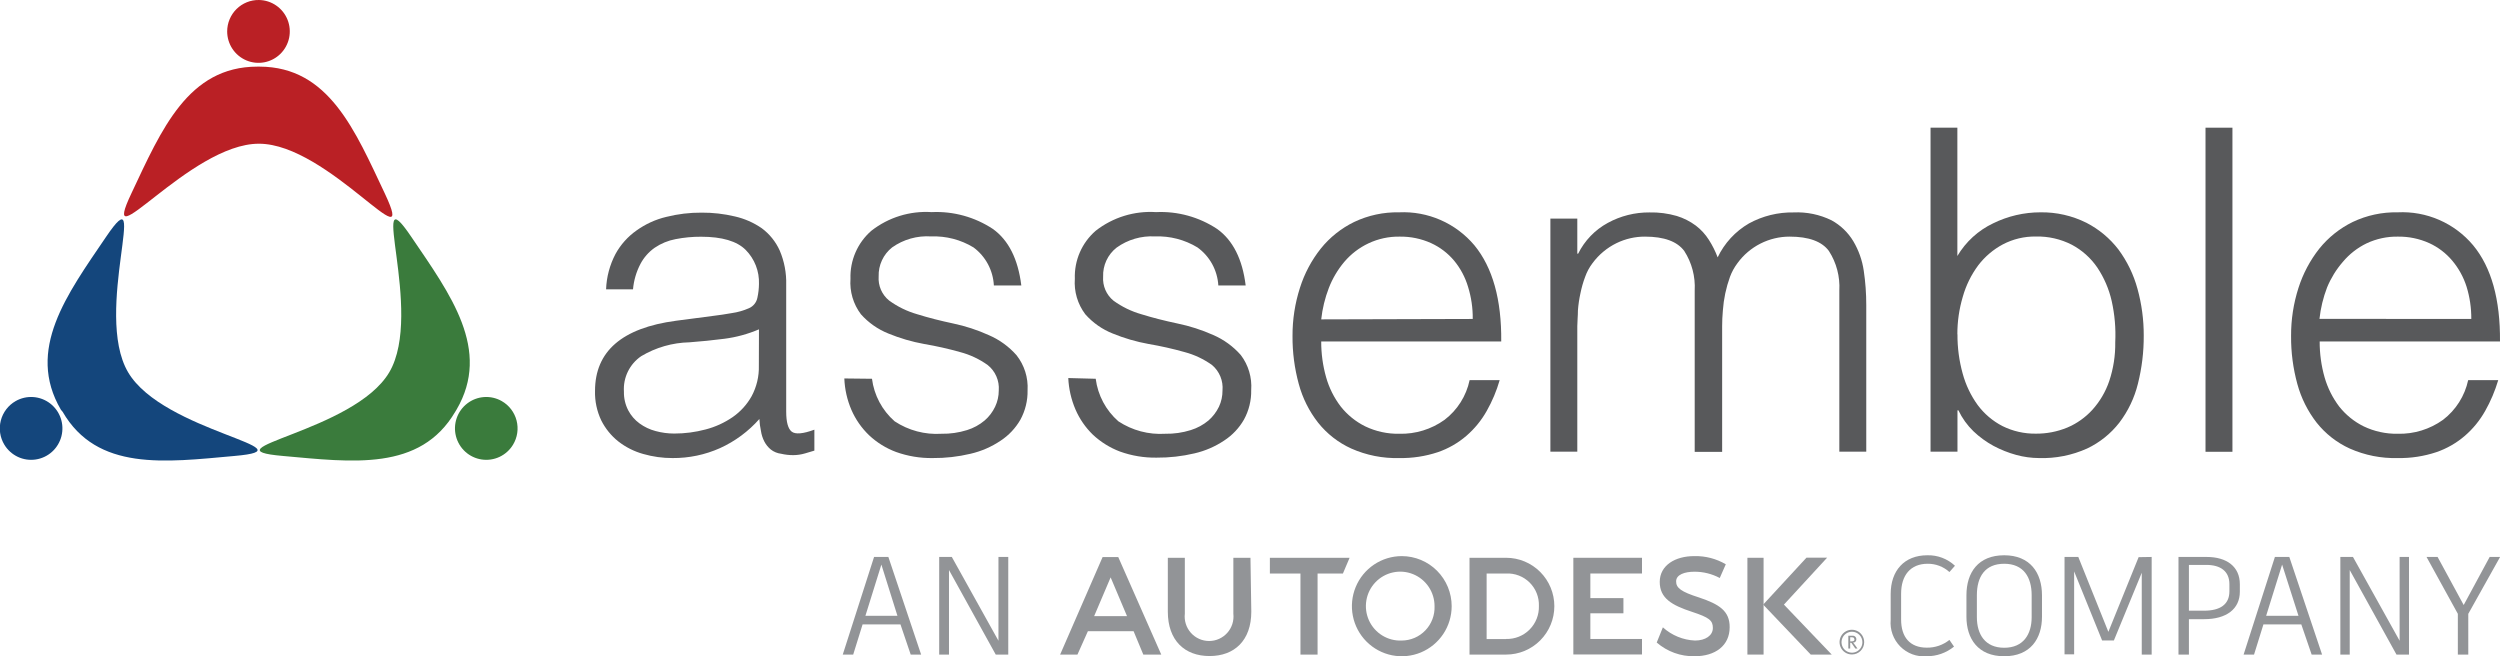
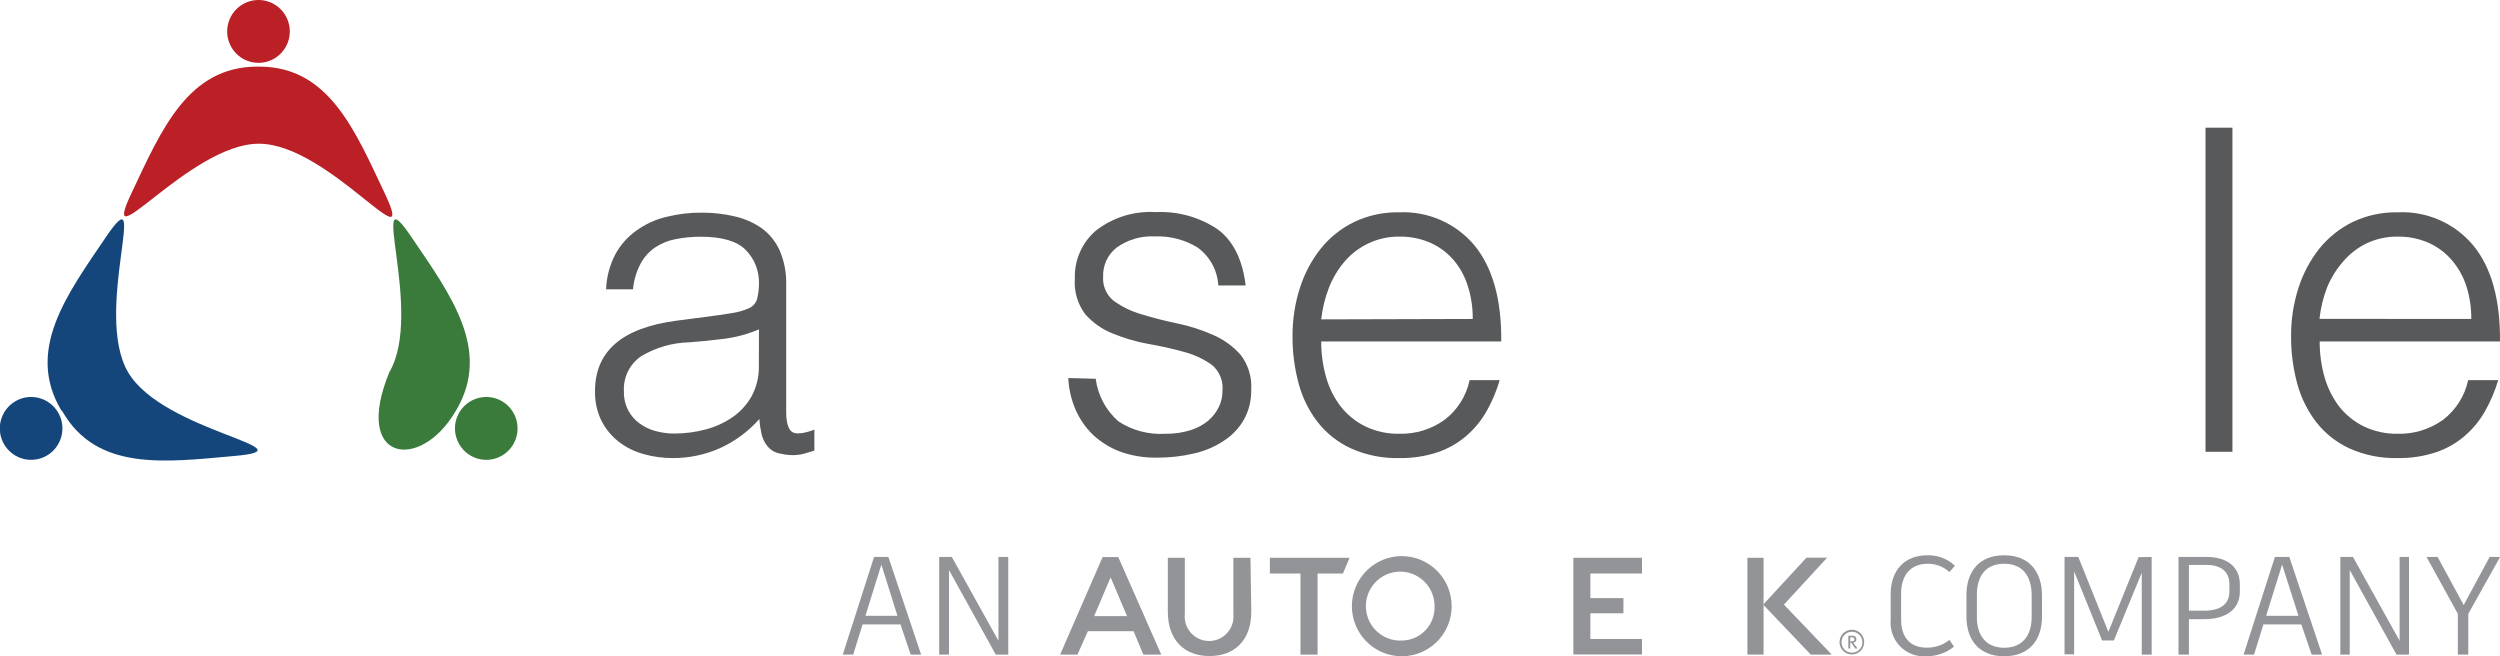
<svg xmlns="http://www.w3.org/2000/svg" width="240" height="63" viewBox="0 0 240 63" fill="none">
  <g clip-path="url(#clip0)">
    <path d="M68.513 30.318C69.004 30.258 69.585 30.178 70.256 30.057C70.826 29.976 71.382 29.817 71.909 29.584C72.113 29.494 72.293 29.356 72.433 29.18C72.572 29.005 72.668 28.799 72.71 28.579C72.806 28.146 72.856 27.705 72.861 27.261C72.882 26.658 72.781 26.057 72.562 25.495C72.343 24.933 72.012 24.422 71.588 23.993C70.747 23.149 69.314 22.726 67.311 22.726C66.487 22.721 65.665 22.799 64.856 22.957C64.139 23.092 63.457 23.372 62.853 23.782C62.278 24.184 61.807 24.719 61.48 25.341C61.085 26.096 60.843 26.924 60.769 27.774H58.184C58.227 26.591 58.535 25.433 59.086 24.386C59.579 23.485 60.271 22.711 61.109 22.123C61.963 21.512 62.925 21.071 63.945 20.826C65.064 20.543 66.216 20.404 67.371 20.413C68.436 20.407 69.499 20.529 70.536 20.775C71.466 20.984 72.347 21.37 73.131 21.912C73.878 22.466 74.471 23.204 74.854 24.054C75.294 25.089 75.506 26.207 75.475 27.332V39.52C75.475 40.525 75.656 41.169 76.006 41.44C76.357 41.712 77.098 41.651 78.18 41.249V43.26L77.299 43.522C76.928 43.633 76.543 43.69 76.156 43.693C75.765 43.695 75.375 43.651 74.994 43.562C74.629 43.519 74.282 43.377 73.993 43.15C73.735 42.937 73.524 42.673 73.371 42.375C73.21 42.06 73.102 41.72 73.051 41.37C72.969 40.992 72.919 40.609 72.901 40.223C71.852 41.412 70.565 42.365 69.124 43.019C67.69 43.66 66.135 43.985 64.566 43.974C63.614 43.977 62.666 43.845 61.751 43.582C60.882 43.341 60.068 42.931 59.356 42.375C58.673 41.832 58.116 41.145 57.723 40.364C57.302 39.48 57.096 38.508 57.122 37.529C57.122 33.727 59.717 31.482 64.906 30.791L68.513 30.318ZM72.861 31.616C71.802 32.069 70.686 32.374 69.545 32.521C68.423 32.661 67.311 32.782 66.189 32.862C64.558 32.897 62.963 33.354 61.56 34.19C61.011 34.563 60.568 35.074 60.276 35.672C59.984 36.27 59.854 36.934 59.897 37.599C59.883 38.221 60.024 38.836 60.308 39.389C60.568 39.886 60.938 40.316 61.39 40.646C61.854 40.985 62.377 41.234 62.933 41.38C63.517 41.54 64.12 41.621 64.726 41.621C65.74 41.622 66.751 41.49 67.731 41.229C68.662 40.989 69.543 40.587 70.336 40.042C71.088 39.52 71.712 38.832 72.159 38.031C72.638 37.136 72.877 36.131 72.85 35.115L72.861 31.616Z" fill="#58595B" />
-     <path d="M83.71 36.362C83.913 37.944 84.687 39.396 85.884 40.445C87.214 41.323 88.793 41.743 90.382 41.641C91.213 41.656 92.042 41.537 92.836 41.289C93.456 41.097 94.032 40.783 94.529 40.364C94.951 40 95.292 39.551 95.531 39.047C95.763 38.56 95.882 38.028 95.882 37.488C95.917 37.025 95.839 36.56 95.653 36.134C95.468 35.708 95.182 35.334 94.82 35.045C94.018 34.471 93.118 34.048 92.165 33.798C91.031 33.478 89.88 33.22 88.719 33.023C87.542 32.81 86.39 32.473 85.283 32.018C84.274 31.614 83.372 30.981 82.648 30.168C81.912 29.192 81.556 27.98 81.646 26.759C81.617 25.89 81.782 25.025 82.129 24.228C82.475 23.431 82.995 22.722 83.65 22.153C85.296 20.865 87.357 20.228 89.44 20.363C91.522 20.265 93.58 20.832 95.321 21.982C96.823 23.061 97.732 24.868 98.046 27.402H95.411C95.374 26.687 95.18 25.988 94.842 25.357C94.505 24.726 94.032 24.178 93.457 23.752C92.234 23.009 90.82 22.642 89.39 22.696C88.058 22.606 86.735 22.979 85.643 23.752C85.226 24.082 84.891 24.506 84.667 24.99C84.442 25.474 84.334 26.004 84.351 26.537C84.32 26.975 84.395 27.415 84.569 27.817C84.744 28.22 85.013 28.574 85.353 28.85C86.171 29.445 87.086 29.891 88.058 30.168C89.12 30.499 90.262 30.791 91.494 31.052C92.68 31.3 93.836 31.678 94.94 32.179C95.952 32.616 96.855 33.272 97.585 34.099C98.339 35.053 98.717 36.252 98.647 37.468C98.667 38.455 98.428 39.429 97.956 40.294C97.49 41.104 96.841 41.793 96.062 42.305C95.182 42.898 94.2 43.324 93.167 43.562C91.976 43.846 90.755 43.984 89.53 43.974C88.336 43.991 87.149 43.794 86.024 43.391C85.057 43.032 84.171 42.481 83.419 41.772C82.705 41.083 82.133 40.26 81.736 39.349C81.326 38.394 81.095 37.371 81.055 36.332L83.71 36.362Z" fill="#58595B" />
    <path d="M105.188 36.362C105.392 37.944 106.165 39.396 107.362 40.445C108.693 41.322 110.272 41.742 111.86 41.641C112.692 41.657 113.521 41.538 114.315 41.289C114.938 41.097 115.517 40.783 116.018 40.364C116.436 39.997 116.777 39.549 117.02 39.047C117.248 38.559 117.364 38.027 117.36 37.488C117.401 37.03 117.331 36.569 117.157 36.144C116.982 35.718 116.709 35.341 116.358 35.045C115.559 34.472 114.663 34.049 113.714 33.798C112.58 33.478 111.429 33.22 110.268 33.023C109.087 32.81 107.932 32.473 106.821 32.018C105.81 31.618 104.908 30.984 104.187 30.168C103.45 29.192 103.094 27.98 103.185 26.759C103.154 25.889 103.317 25.024 103.664 24.227C104.011 23.43 104.532 22.721 105.188 22.153C106.835 20.865 108.895 20.228 110.979 20.363C113.057 20.265 115.113 20.832 116.849 21.982C118.352 23.058 119.274 24.868 119.584 27.402H116.96C116.917 26.683 116.715 25.981 116.369 25.35C116.022 24.718 115.539 24.172 114.956 23.752C113.729 23.008 112.311 22.641 110.879 22.696C109.563 22.622 108.263 23.002 107.192 23.772C106.773 24.101 106.437 24.525 106.212 25.009C105.988 25.493 105.88 26.024 105.9 26.558C105.869 26.996 105.944 27.435 106.118 27.837C106.292 28.24 106.561 28.594 106.902 28.87C107.711 29.456 108.616 29.895 109.576 30.168C110.638 30.499 111.79 30.791 113.022 31.052C114.208 31.295 115.363 31.666 116.469 32.159C117.48 32.596 118.383 33.252 119.113 34.079C119.846 35.042 120.202 36.24 120.115 37.448C120.135 38.434 119.897 39.409 119.424 40.274C118.961 41.086 118.312 41.775 117.531 42.285C116.661 42.868 115.694 43.287 114.675 43.522C113.481 43.805 112.256 43.943 111.029 43.934C109.835 43.951 108.647 43.754 107.523 43.351C106.557 42.987 105.673 42.437 104.918 41.732C104.207 41.042 103.638 40.219 103.245 39.308C102.836 38.353 102.602 37.331 102.554 36.292L105.188 36.362Z" fill="#58595B" />
    <path d="M126.837 32.782C126.833 33.945 126.991 35.103 127.308 36.221C127.595 37.237 128.071 38.189 128.711 39.027C129.343 39.826 130.144 40.475 131.055 40.927C132.076 41.419 133.198 41.663 134.331 41.641C135.886 41.681 137.412 41.212 138.678 40.304C139.91 39.365 140.764 38.012 141.083 36.493H143.968C143.671 37.524 143.254 38.516 142.726 39.449C142.22 40.35 141.562 41.156 140.782 41.832C139.973 42.53 139.038 43.066 138.027 43.411C136.835 43.806 135.586 43.996 134.331 43.974C132.746 44.016 131.172 43.704 129.722 43.059C128.479 42.496 127.388 41.645 126.537 40.575C125.677 39.476 125.046 38.214 124.683 36.865C124.273 35.365 124.07 33.815 124.082 32.259C124.074 30.689 124.314 29.128 124.794 27.634C125.226 26.264 125.905 24.986 126.797 23.863C127.665 22.784 128.76 21.912 130.003 21.308C131.348 20.67 132.823 20.353 134.311 20.383C135.678 20.319 137.041 20.571 138.295 21.12C139.55 21.669 140.661 22.501 141.544 23.551C143.287 25.673 144.158 28.75 144.118 32.782H126.837ZM141.383 30.62C141.395 29.574 141.243 28.532 140.932 27.533C140.66 26.617 140.207 25.766 139.6 25.029C138.996 24.308 138.24 23.73 137.386 23.34C136.442 22.914 135.416 22.701 134.381 22.716C133.343 22.697 132.315 22.917 131.375 23.36C130.483 23.78 129.691 24.387 129.051 25.14C128.423 25.887 127.922 26.733 127.569 27.644C127.196 28.613 126.95 29.627 126.837 30.66L141.383 30.62Z" fill="#58595B" />
-     <path d="M151.421 43.361H148.837V20.987H151.421V24.355H151.501C152.124 23.099 153.118 22.067 154.347 21.399C155.575 20.727 156.955 20.381 158.354 20.393C159.241 20.372 160.126 20.488 160.978 20.735C161.634 20.937 162.251 21.25 162.802 21.66C163.297 22.038 163.721 22.501 164.054 23.028C164.392 23.557 164.674 24.12 164.895 24.707C165.547 23.342 166.595 22.206 167.901 21.449C169.215 20.73 170.692 20.366 172.189 20.393C173.444 20.335 174.695 20.594 175.825 21.148C176.689 21.619 177.411 22.313 177.919 23.159C178.435 24.029 178.776 24.992 178.921 25.994C179.083 27.083 179.163 28.182 179.161 29.283V43.361H176.576V27.895C176.652 26.553 176.301 25.223 175.575 24.094C174.903 23.179 173.641 22.716 171.808 22.716C170.832 22.714 169.87 22.944 169 23.386C168.129 23.828 167.375 24.47 166.799 25.26C166.496 25.662 166.253 26.106 166.078 26.578C165.703 27.613 165.474 28.696 165.396 29.796C165.346 30.349 165.326 30.851 165.326 31.314V43.381H162.691V27.895C162.767 26.553 162.416 25.223 161.69 24.094C161.008 23.179 159.756 22.716 157.923 22.716C156.976 22.712 156.04 22.925 155.188 23.34C154.278 23.785 153.487 24.444 152.884 25.26C152.58 25.66 152.34 26.104 152.173 26.578C151.98 27.091 151.83 27.619 151.722 28.156C151.603 28.696 151.522 29.244 151.481 29.796C151.481 30.349 151.421 30.851 151.421 31.314V43.361Z" fill="#58595B" />
-     <path d="M187.917 43.361H185.332V12.258H187.907V24.576C188.716 23.211 189.912 22.118 191.343 21.439C192.756 20.744 194.308 20.383 195.881 20.383C197.413 20.359 198.928 20.704 200.299 21.389C201.495 22.004 202.542 22.876 203.364 23.943C204.205 25.077 204.827 26.36 205.198 27.724C205.602 29.188 205.804 30.7 205.799 32.219C205.807 33.779 205.619 35.333 205.238 36.845C204.905 38.198 204.298 39.468 203.455 40.575C202.63 41.635 201.57 42.486 200.359 43.059C198.911 43.71 197.336 44.023 195.751 43.974C195.009 43.97 194.272 43.869 193.557 43.673C192.802 43.466 192.073 43.176 191.383 42.808C190.679 42.426 190.029 41.953 189.449 41.4C188.852 40.822 188.363 40.141 188.007 39.389H187.917V43.361ZM187.917 32.088C187.908 33.366 188.076 34.638 188.418 35.869C188.713 36.954 189.201 37.976 189.86 38.886C190.487 39.727 191.295 40.415 192.224 40.897C193.226 41.397 194.332 41.648 195.45 41.631C196.481 41.639 197.502 41.441 198.456 41.048C199.374 40.66 200.198 40.077 200.87 39.339C201.588 38.543 202.137 37.609 202.483 36.593C202.887 35.389 203.084 34.124 203.064 32.852C203.128 31.526 203.013 30.197 202.723 28.901C202.463 27.752 201.994 26.661 201.341 25.683C200.716 24.77 199.881 24.021 198.906 23.5C197.835 22.95 196.643 22.677 195.44 22.706C194.339 22.689 193.251 22.948 192.274 23.46C191.352 23.952 190.545 24.638 189.91 25.471C189.237 26.378 188.735 27.401 188.428 28.488C188.079 29.66 187.903 30.876 187.907 32.098" fill="#58595B" />
    <path d="M214.314 12.258H211.729V43.371H214.314V12.258Z" fill="#58595B" />
    <path d="M222.689 32.782C222.685 33.945 222.843 35.103 223.16 36.221C223.451 37.235 223.926 38.186 224.562 39.027C225.195 39.826 225.995 40.475 226.907 40.927C227.928 41.417 229.05 41.662 230.182 41.641C231.738 41.681 233.264 41.212 234.53 40.304C235.762 39.363 236.618 38.011 236.945 36.493H239.83C239.525 37.523 239.105 38.514 238.577 39.449C238.071 40.35 237.414 41.156 236.634 41.832C235.825 42.53 234.889 43.066 233.879 43.411C232.687 43.806 231.437 43.997 230.182 43.974C228.598 44.016 227.024 43.704 225.574 43.059C224.335 42.495 223.246 41.644 222.398 40.575C221.542 39.474 220.912 38.213 220.545 36.865C220.134 35.365 219.932 33.815 219.944 32.259C219.935 30.689 220.175 29.128 220.655 27.634C221.091 26.266 221.77 24.988 222.659 23.863C223.529 22.787 224.623 21.915 225.865 21.308C227.21 20.67 228.684 20.353 230.172 20.383C231.543 20.314 232.911 20.564 234.169 21.113C235.427 21.663 236.542 22.497 237.425 23.551C239.178 25.673 240.03 28.75 240 32.782H222.689ZM237.245 30.62C237.252 29.574 237.1 28.533 236.794 27.533C236.505 26.616 236.039 25.765 235.422 25.029C234.818 24.308 234.062 23.73 233.208 23.34C232.263 22.914 231.238 22.701 230.202 22.716C229.165 22.698 228.137 22.918 227.197 23.36C226.319 23.784 225.54 24.391 224.913 25.14C224.279 25.87 223.768 26.698 223.4 27.593C223.027 28.563 222.782 29.577 222.669 30.61L237.245 30.62Z" fill="#58595B" />
    <path d="M5.85 39.339C2.474 33.577 6.421 28.277 10.178 22.746C14.526 16.311 8.916 29.977 12.292 35.728C15.658 41.48 30.224 43.099 22.5 43.773C15.838 44.377 9.327 45.251 6.011 39.53L5.85 39.339Z" fill="#14467C" />
    <path d="M1.503 38.504C2.016 38.211 2.604 38.077 3.193 38.117C3.782 38.158 4.346 38.372 4.815 38.733C5.284 39.093 5.636 39.584 5.829 40.145C6.021 40.705 6.044 41.31 5.896 41.883C5.748 42.457 5.435 42.974 4.996 43.371C4.557 43.767 4.011 44.025 3.427 44.111C2.843 44.198 2.246 44.11 1.712 43.859C1.177 43.607 0.728 43.203 0.421 42.697C0.211 42.352 0.073 41.968 0.014 41.569C-0.045 41.169 -0.023 40.762 0.078 40.371C0.179 39.98 0.357 39.613 0.601 39.292C0.846 38.971 1.153 38.703 1.503 38.504Z" fill="#14467C" />
-     <path d="M43.819 39.339C47.195 33.577 43.248 28.277 39.491 22.746C35.143 16.311 40.753 29.977 37.377 35.728C34.001 41.48 19.445 43.099 27.169 43.773C33.821 44.367 40.332 45.272 43.708 39.52L43.819 39.339Z" fill="#3A7B3C" />
+     <path d="M43.819 39.339C47.195 33.577 43.248 28.277 39.491 22.746C35.143 16.311 40.753 29.977 37.377 35.728C33.821 44.367 40.332 45.272 43.708 39.52L43.819 39.339Z" fill="#3A7B3C" />
    <path d="M48.166 38.504C47.653 38.211 47.065 38.077 46.476 38.117C45.887 38.158 45.323 38.372 44.854 38.733C44.385 39.093 44.033 39.584 43.84 40.145C43.648 40.705 43.625 41.31 43.773 41.883C43.921 42.457 44.234 42.974 44.673 43.371C45.112 43.767 45.658 44.025 46.242 44.111C46.826 44.198 47.422 44.11 47.957 43.859C48.492 43.607 48.941 43.203 49.248 42.697C49.458 42.352 49.596 41.968 49.655 41.569C49.714 41.169 49.692 40.762 49.591 40.371C49.49 39.98 49.312 39.613 49.068 39.292C48.823 38.971 48.516 38.703 48.166 38.504Z" fill="#3A7B3C" />
    <path d="M24.714 6.396C18.052 6.396 15.508 12.429 12.633 18.523C9.287 25.562 18.213 13.777 24.864 13.797C31.517 13.797 40.252 25.622 36.946 18.583C34.091 12.55 31.587 6.416 24.925 6.396H24.714Z" fill="#BA2025" />
    <path d="M21.809 3.017C21.809 3.611 21.984 4.192 22.312 4.687C22.64 5.182 23.107 5.569 23.653 5.799C24.199 6.028 24.801 6.091 25.383 5.979C25.964 5.866 26.5 5.584 26.922 5.167C27.344 4.75 27.634 4.217 27.756 3.636C27.877 3.054 27.825 2.449 27.605 1.897C27.385 1.345 27.008 0.87 26.52 0.533C26.033 0.195 25.457 0.01 24.864 -8.19104e-06C24.466 -0.007 24.07 0.066 23.699 0.215C23.329 0.364 22.991 0.585 22.707 0.866C22.423 1.146 22.197 1.481 22.043 1.851C21.888 2.22 21.809 2.616 21.809 3.017Z" fill="#BA2025" />
    <path d="M86.445 59.943H82.808L81.907 62.839H80.905L83.91 53.467H85.283L88.428 62.839H87.427L86.445 59.943ZM83.079 59.118H86.154L84.612 54.201L83.079 59.118Z" fill="#929497" />
    <path d="M96.793 53.467V62.839H95.591L91.103 54.724V62.839H90.162V53.467H91.374L95.852 61.512V53.467H96.793Z" fill="#929497" />
    <path d="M181.505 59.501V57.027C181.505 54.784 182.808 53.306 185.021 53.306C186.004 53.279 186.957 53.64 187.676 54.312L187.145 54.915C186.572 54.396 185.824 54.112 185.052 54.121C183.409 54.121 182.507 55.227 182.507 56.997V59.48C182.507 61.16 183.348 62.175 184.971 62.175C185.76 62.188 186.529 61.925 187.145 61.431L187.586 62.075C186.844 62.678 185.916 63.005 184.961 63C184.495 63.039 184.026 62.974 183.587 62.812C183.148 62.649 182.75 62.392 182.421 62.059C182.092 61.725 181.839 61.323 181.681 60.881C181.523 60.44 181.463 59.968 181.505 59.501Z" fill="#929497" />
    <path d="M196.031 57.148V59.209C196.031 61.311 194.919 63 192.405 63C189.89 63 188.778 61.311 188.778 59.209V57.148C188.778 54.945 189.92 53.306 192.405 53.306C194.889 53.306 196.031 54.986 196.031 57.148ZM189.78 57.148V59.249C189.78 60.888 190.561 62.185 192.405 62.185C194.248 62.185 195.039 60.888 195.039 59.249V57.137C195.039 55.408 194.258 54.121 192.405 54.121C190.551 54.121 189.78 55.378 189.78 57.137V57.148Z" fill="#929497" />
    <path d="M206.56 53.467V62.839H205.608V54.986L202.934 61.482H201.802L199.117 54.855V62.819H198.195V53.467H199.517L202.403 60.657L205.308 53.487L206.56 53.467Z" fill="#929497" />
    <path d="M215.025 56.082V56.806C215.025 58.465 213.733 59.44 211.609 59.44H210.136V62.839H209.135V53.467H211.84C213.773 53.467 215.025 54.402 215.025 56.082ZM214.023 56.082C214.023 54.835 213.162 54.231 211.809 54.231H210.136V58.626H211.589C213.142 58.626 214.023 58.022 214.023 56.765V56.082Z" fill="#929497" />
    <path d="M220.926 59.943H217.289L216.388 62.839H215.386L218.391 53.467H219.774L222.919 62.839H221.918L220.926 59.943ZM217.55 59.118H220.655L219.083 54.201L217.55 59.118Z" fill="#929497" />
    <path d="M231.264 53.467V62.839H230.062L225.574 54.724V62.839H224.673V53.467H225.885L230.363 61.512V53.467H231.264Z" fill="#929497" />
    <path d="M236.955 58.927V62.839H235.953V58.927L232.947 53.467H234.009L236.514 58.083L239.008 53.467H240.01L236.955 58.927Z" fill="#929497" />
    <path d="M111.48 62.839H109.757L108.825 60.597H104.437L103.435 62.839H101.772L105.85 53.477H107.352L111.48 62.839ZM106.621 55.428L105.038 59.149H108.194L106.621 55.428Z" fill="#929497" />
    <path d="M126.487 62.839H124.844V55.056H121.908V53.547H129.562L128.921 55.056H126.487V62.839Z" fill="#929497" />
    <path d="M157.632 55.056H152.674V57.419H155.849V58.877H152.674V61.341H157.632V62.829H151.041V53.547H157.632V55.056Z" fill="#929497" />
    <path d="M169.303 62.839H167.751V53.547H169.303V62.839Z" fill="#929497" />
-     <path d="M162.661 54.885C161.72 54.885 160.918 55.166 160.908 55.8C160.898 56.434 161.369 56.806 163.112 57.359C165.036 58.002 166.058 58.646 166.048 60.215C166.048 61.984 164.665 63 162.681 63C161.349 63.026 160.054 62.557 159.045 61.683L159.636 60.225C160.486 60.995 161.577 61.443 162.722 61.492C163.723 61.492 164.435 61.009 164.435 60.285C164.435 59.561 164.084 59.279 162.431 58.736C160.498 58.103 159.325 57.429 159.335 55.85C159.345 54.272 160.818 53.377 162.671 53.387C163.726 53.364 164.767 53.635 165.677 54.171L165.096 55.488C164.347 55.087 163.51 54.88 162.661 54.885Z" fill="#929497" />
    <path d="M171.257 58.042L175.404 53.537H173.421L169.263 58.042L173.831 62.839H175.845L171.257 58.042Z" fill="#929497" />
    <path d="M134.571 53.387C133.624 53.387 132.698 53.669 131.911 54.197C131.123 54.725 130.509 55.475 130.147 56.354C129.785 57.232 129.69 58.199 129.875 59.131C130.059 60.063 130.515 60.92 131.185 61.592C131.855 62.264 132.708 62.722 133.637 62.908C134.566 63.093 135.529 62.998 136.404 62.634C137.279 62.27 138.026 61.654 138.553 60.864C139.079 60.073 139.36 59.144 139.36 58.193C139.36 56.919 138.855 55.696 137.957 54.794C137.059 53.893 135.841 53.387 134.571 53.387ZM134.571 61.492C133.913 61.522 133.261 61.353 132.7 61.008C132.138 60.663 131.692 60.157 131.42 59.555C131.148 58.953 131.061 58.283 131.172 57.632C131.282 56.98 131.585 56.376 132.04 55.899C132.495 55.421 133.083 55.092 133.727 54.953C134.37 54.813 135.041 54.871 135.652 55.118C136.263 55.365 136.786 55.79 137.154 56.338C137.522 56.886 137.718 57.532 137.717 58.193C137.733 58.619 137.664 59.044 137.513 59.442C137.362 59.84 137.134 60.204 136.84 60.511C136.547 60.819 136.195 61.065 135.805 61.233C135.415 61.401 134.995 61.489 134.571 61.492Z" fill="#929497" />
-     <path d="M144.589 53.547H141.073V62.839H144.589C145.817 62.839 146.994 62.35 147.862 61.478C148.73 60.607 149.217 59.425 149.217 58.193C149.217 56.961 148.73 55.779 147.862 54.908C146.994 54.037 145.817 53.547 144.589 53.547ZM144.589 61.351H142.716V55.056H144.589C145.004 55.036 145.418 55.103 145.806 55.252C146.194 55.401 146.547 55.63 146.843 55.922C147.138 56.215 147.37 56.567 147.524 56.954C147.677 57.341 147.749 57.757 147.735 58.173C147.747 58.592 147.674 59.008 147.521 59.398C147.367 59.787 147.136 60.141 146.842 60.437C146.547 60.734 146.196 60.967 145.808 61.122C145.421 61.278 145.006 61.352 144.589 61.341V61.351Z" fill="#929497" />
    <path d="M120.125 58.716C120.125 61.492 118.502 62.98 116.118 62.98C113.734 62.98 112.111 61.492 112.111 58.716V53.547H113.744V58.917C113.706 59.247 113.739 59.58 113.839 59.896C113.939 60.212 114.104 60.503 114.324 60.75C114.544 60.998 114.814 61.195 115.115 61.331C115.416 61.466 115.743 61.536 116.073 61.536C116.403 61.536 116.73 61.466 117.031 61.331C117.332 61.195 117.602 60.998 117.822 60.75C118.042 60.503 118.207 60.212 118.307 59.896C118.407 59.58 118.439 59.247 118.402 58.917V53.547H120.045L120.125 58.716Z" fill="#929497" />
    <path d="M178.961 61.653C178.963 61.417 178.895 61.186 178.766 60.989C178.636 60.793 178.452 60.639 178.236 60.548C178.019 60.457 177.781 60.433 177.55 60.478C177.32 60.524 177.109 60.637 176.943 60.803C176.777 60.97 176.664 61.182 176.619 61.413C176.573 61.645 176.598 61.884 176.688 62.101C176.779 62.318 176.932 62.504 177.128 62.633C177.324 62.763 177.554 62.831 177.789 62.829C178.099 62.829 178.398 62.705 178.617 62.484C178.837 62.264 178.961 61.965 178.961 61.653ZM178.79 61.653C178.79 61.851 178.732 62.046 178.621 62.211C178.511 62.377 178.355 62.505 178.172 62.581C177.989 62.658 177.787 62.678 177.593 62.639C177.399 62.6 177.22 62.504 177.08 62.364C176.94 62.223 176.845 62.044 176.806 61.849C176.767 61.654 176.787 61.451 176.863 61.268C176.939 61.084 177.067 60.927 177.232 60.816C177.397 60.706 177.59 60.647 177.789 60.647C178.054 60.647 178.309 60.753 178.497 60.941C178.685 61.13 178.79 61.386 178.79 61.653Z" fill="#929497" />
    <path d="M178.319 62.256L178.029 61.854C177.99 61.794 177.943 61.739 177.889 61.693C178.099 61.693 178.209 61.552 178.209 61.381C178.211 61.333 178.202 61.284 178.184 61.24C178.166 61.195 178.138 61.154 178.103 61.121C178.068 61.088 178.026 61.062 177.981 61.047C177.935 61.031 177.887 61.025 177.839 61.029H177.438V62.256H177.618V61.703C177.708 61.703 177.748 61.703 177.809 61.823L178.109 62.256H178.319ZM178.029 61.381C178.029 61.552 177.879 61.572 177.738 61.572H177.618V61.18H177.799C177.949 61.18 178.009 61.26 178.009 61.341L178.029 61.381Z" fill="#929497" />
  </g>
  <defs>
    <clipPath id="clip0">
      <rect width="240" height="63" fill="white" />
    </clipPath>
  </defs>
</svg>